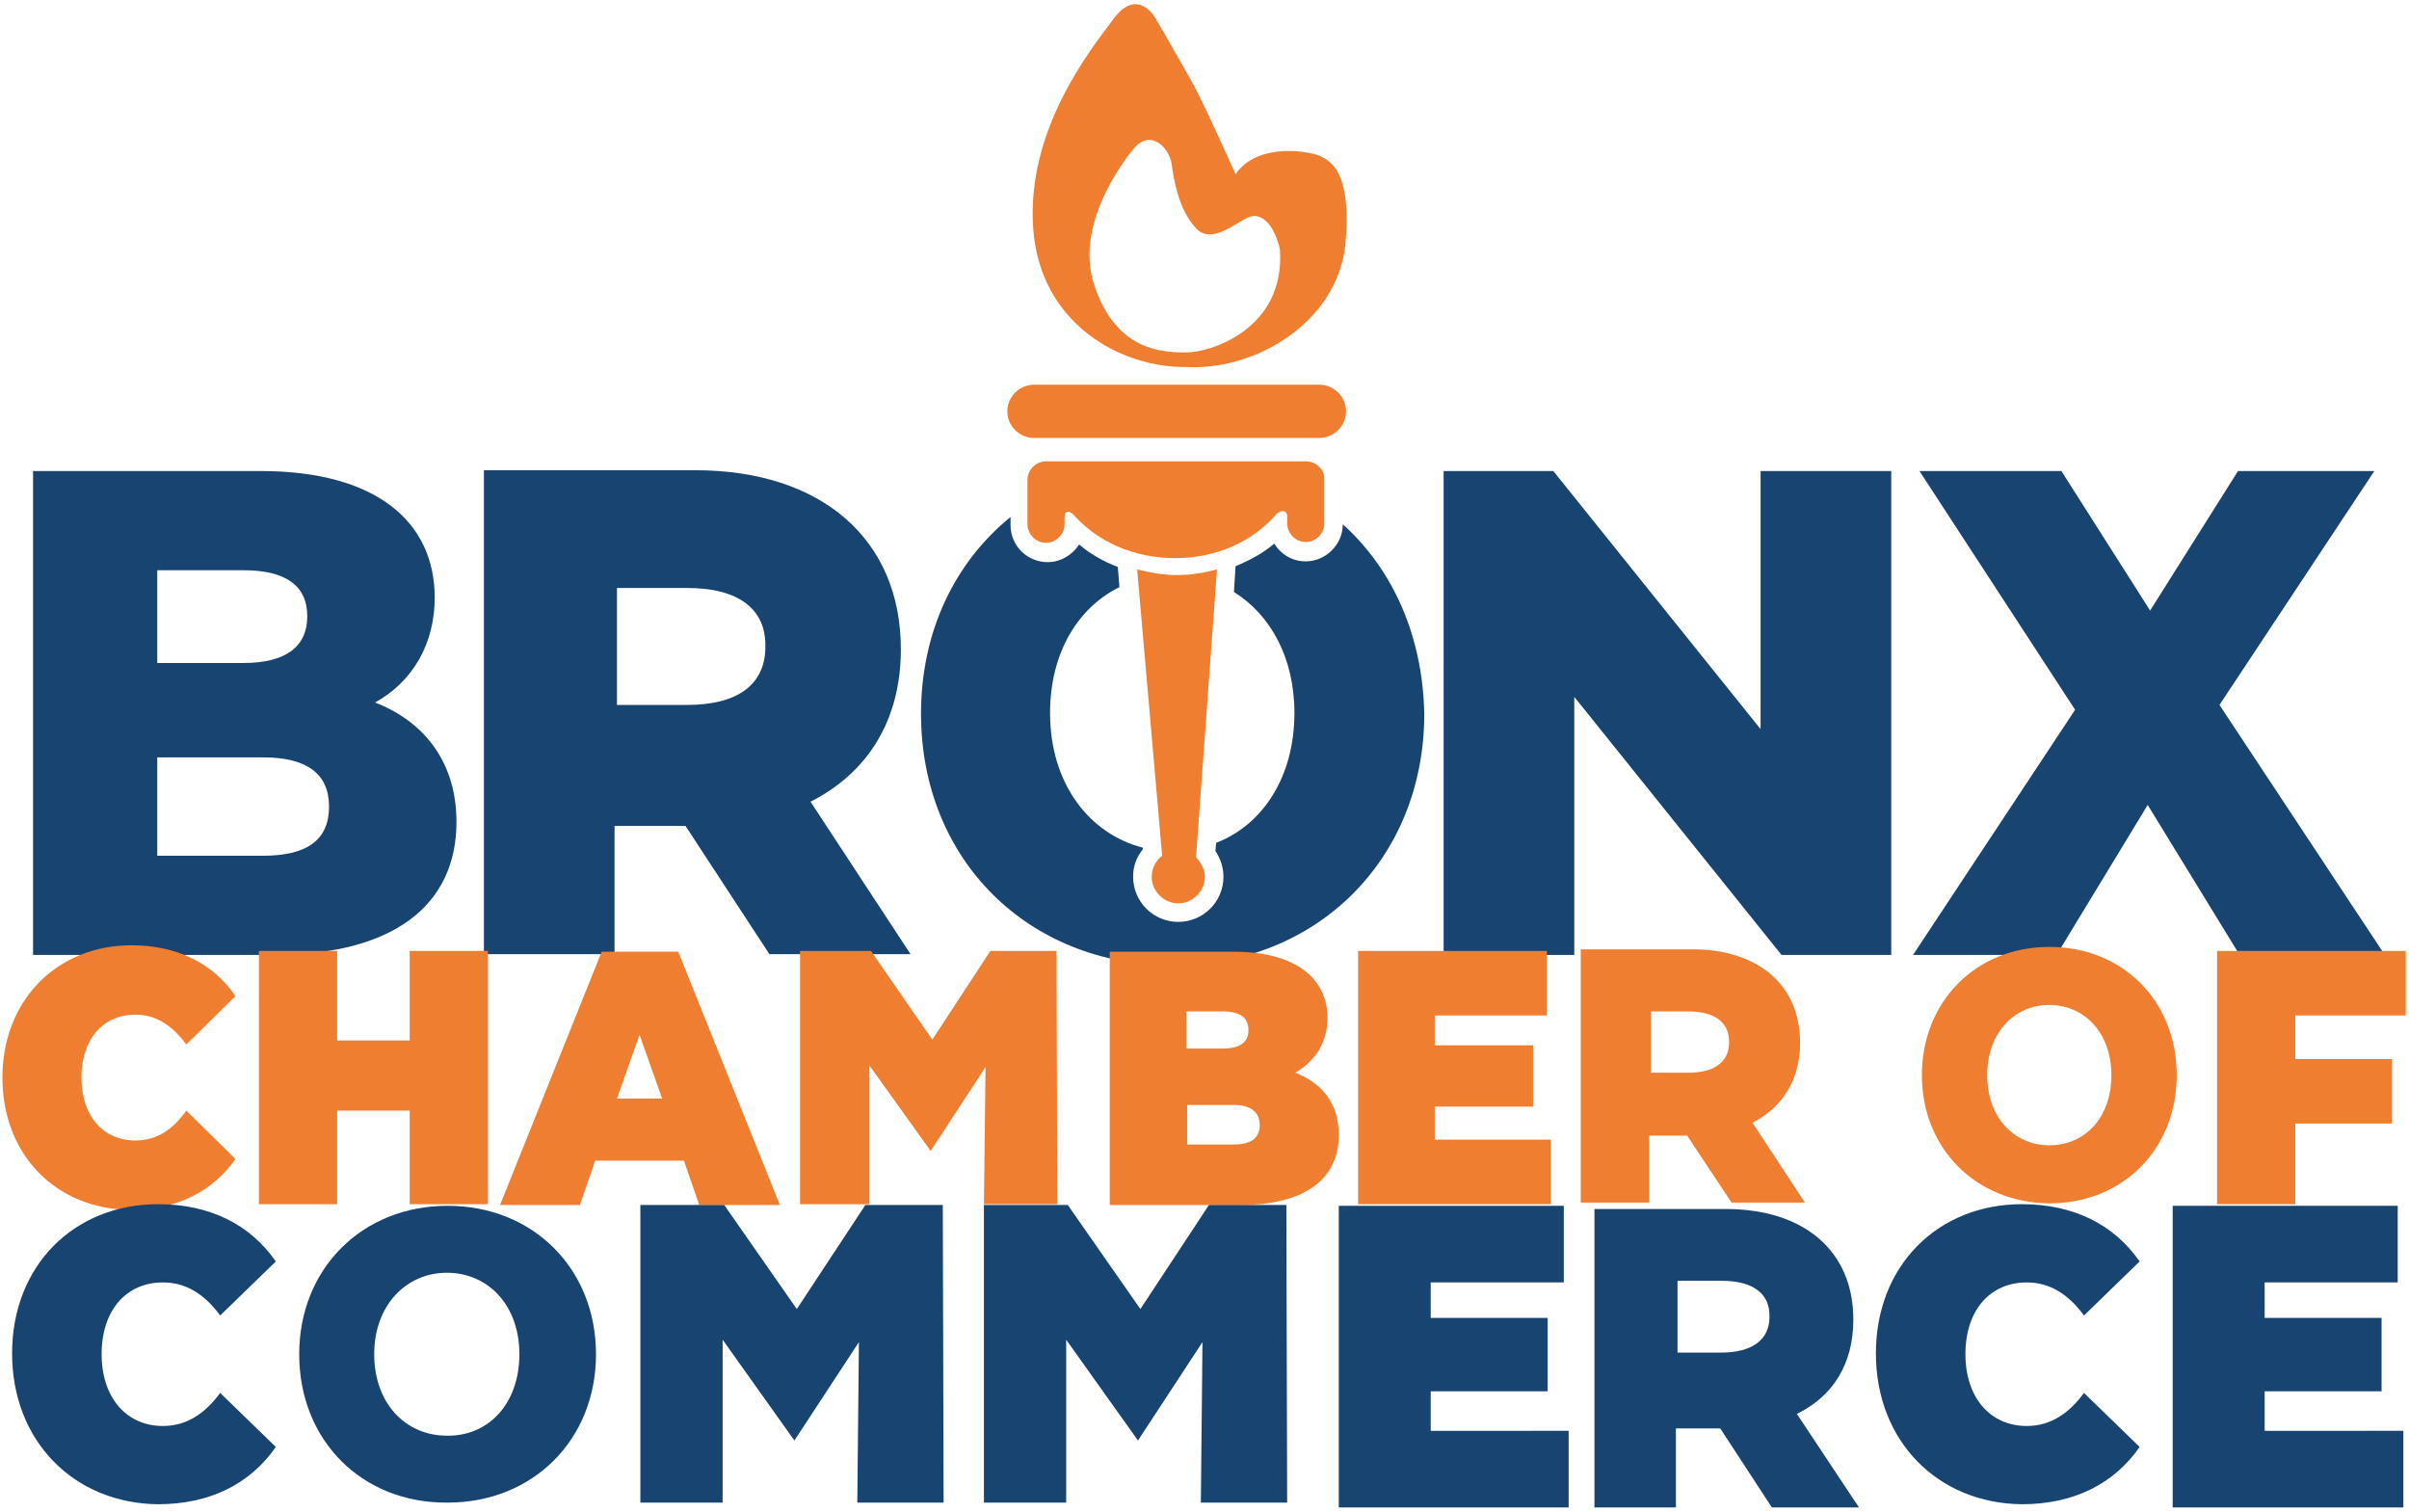
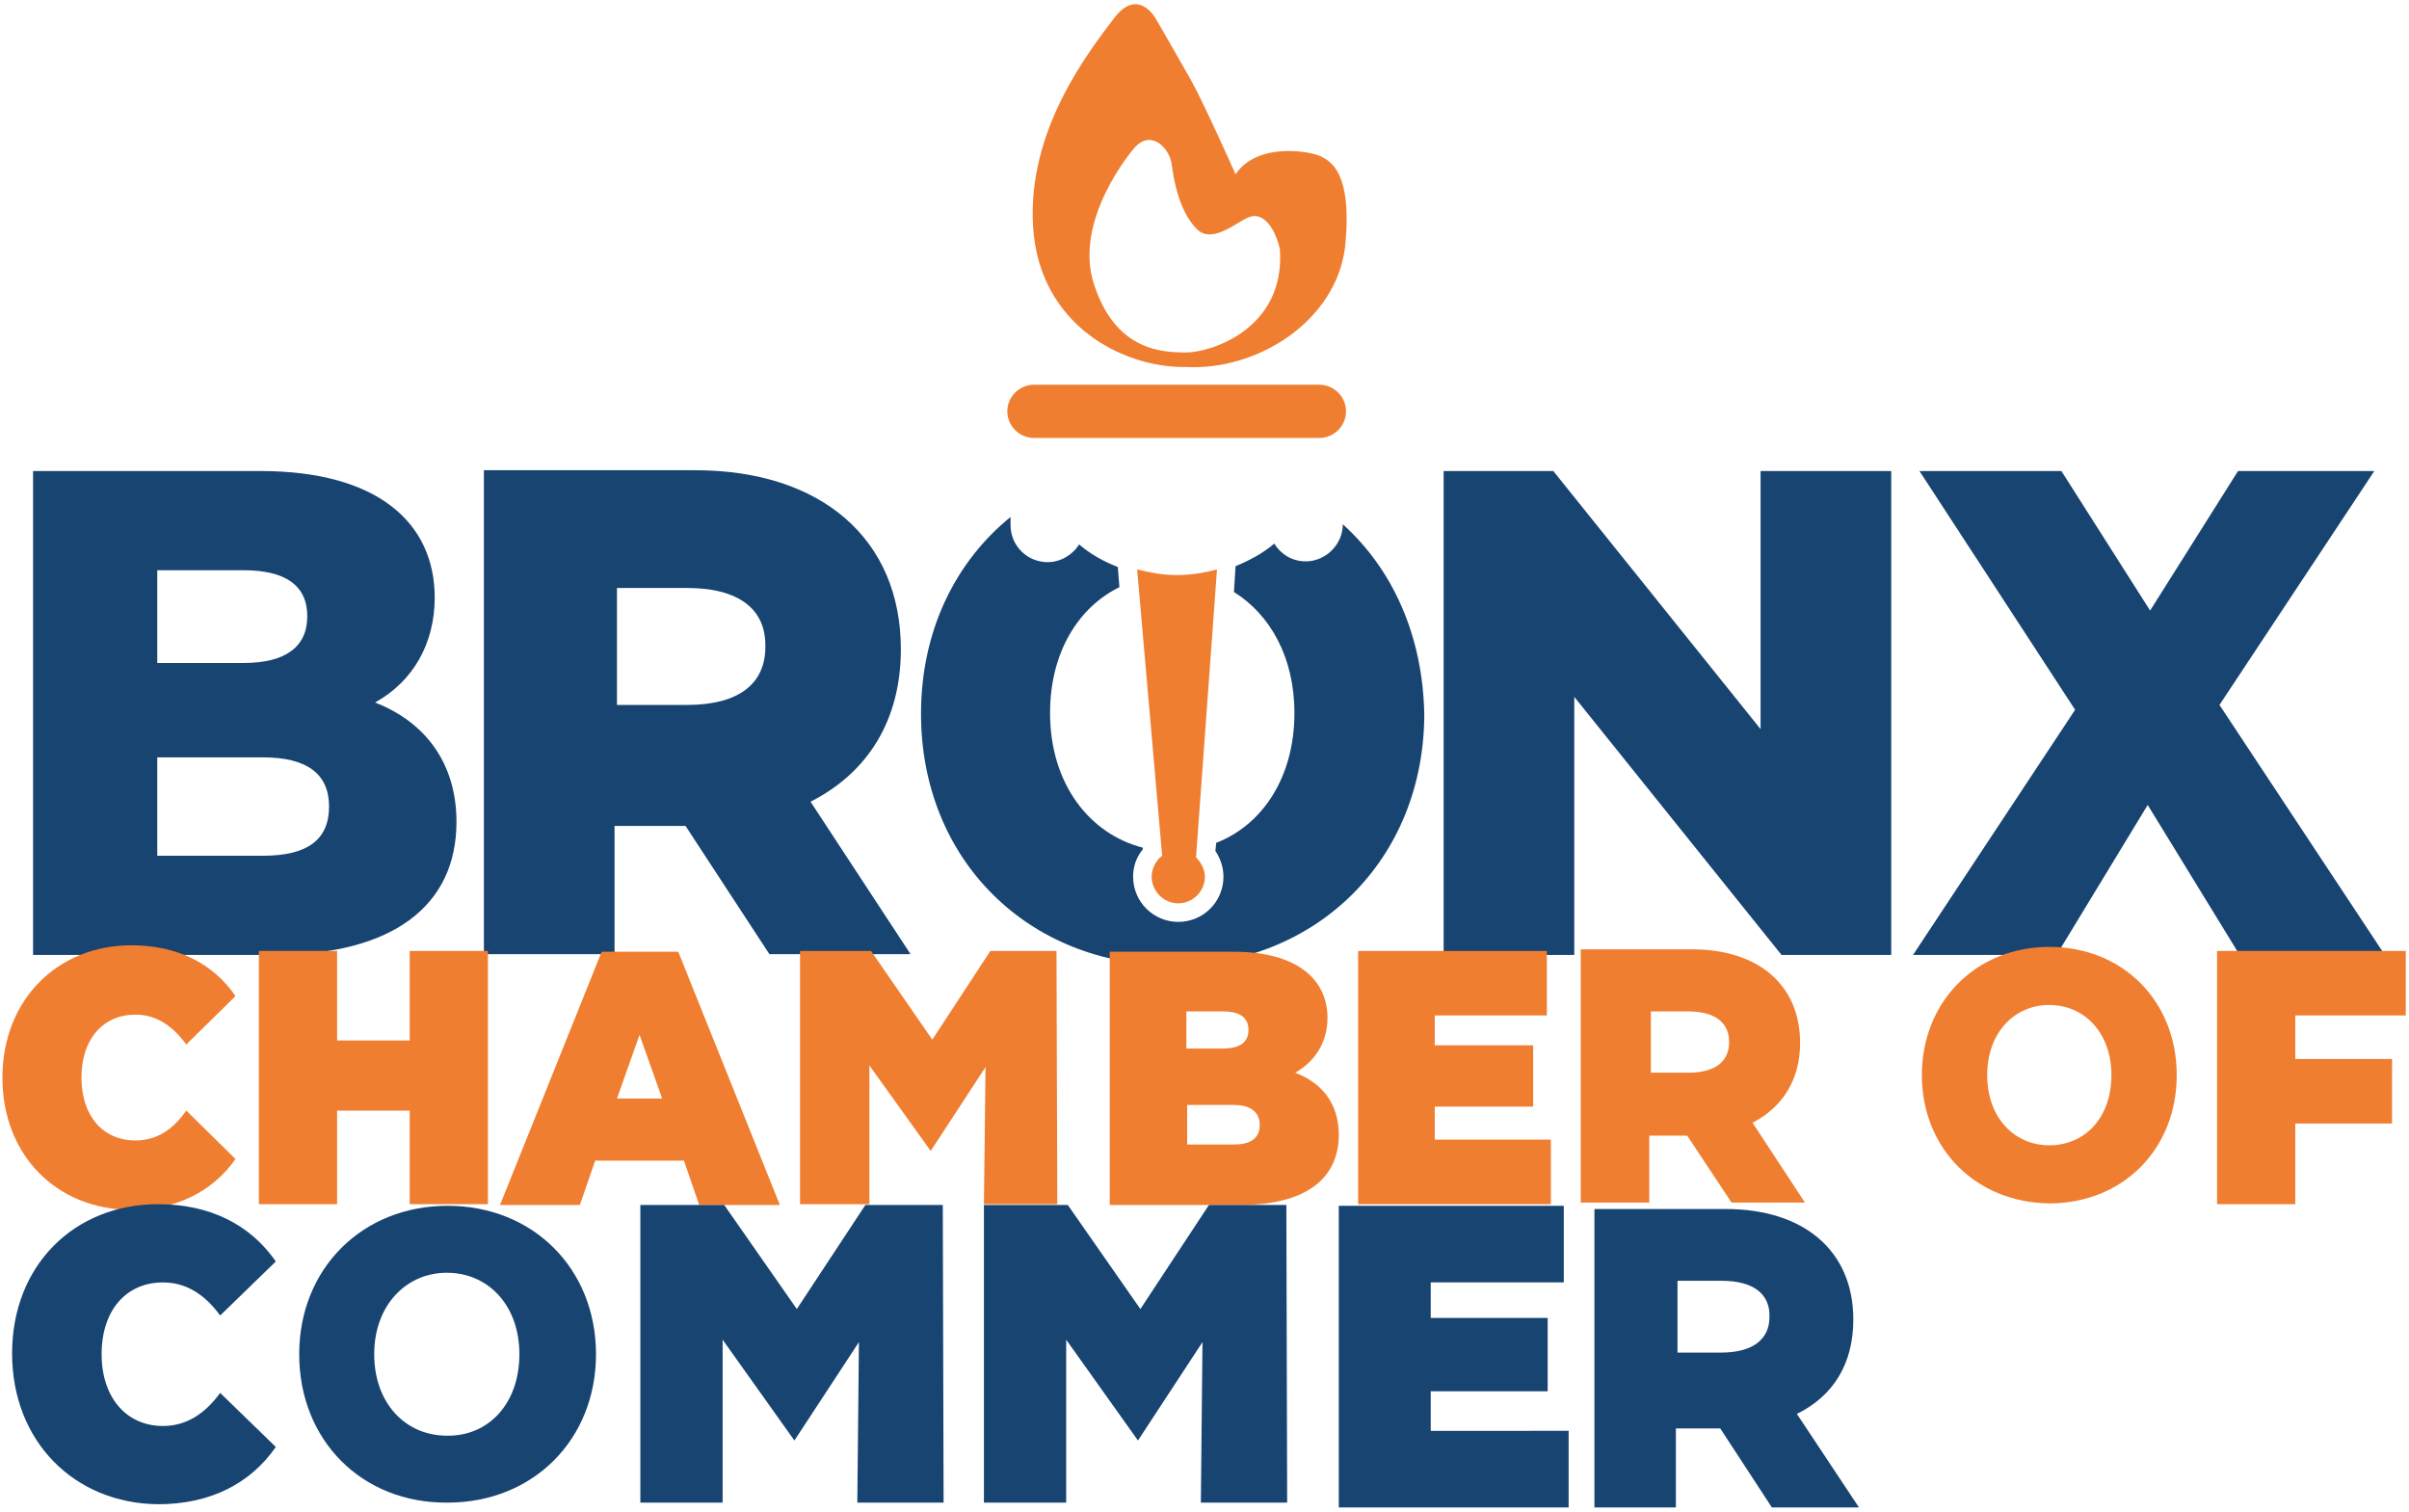
<svg xmlns="http://www.w3.org/2000/svg" version="1.1" id="Layer_1" x="0px" y="0px" width="298.7px" height="187.5px" viewBox="0 0 298.7 187.5" style="enable-background:new 0 0 298.7 187.5;" xml:space="preserve">
  <style type="text/css">
	.st0{fill:#184472;}
	.st1{fill:#F07E30;}
</style>
  <g>
    <g>
      <path class="st0" d="M56.6,101.9c0,10.4-7.9,16.5-22.7,16.5H4.1v-60h28.2c14.5,0,21.6,6.4,21.6,15.7c0,5.7-2.7,10.4-7.4,13    C52.7,89.5,56.6,94.6,56.6,101.9z M19.5,70.6v11.6h10.7c5.2,0,7.9-2,7.9-5.8c0-3.8-2.7-5.7-7.9-5.7H19.5z M40.8,100    c0-4.1-2.8-6.1-8.2-6.1H19.5v12.2h13.1C38,106.1,40.8,104.2,40.8,100z" />
      <path class="st0" d="M85,102.4h-8.8v15.9H60v-60h26.2c15.6,0,25.5,8.5,25.5,22.2c0,8.8-4.1,15.3-11.2,18.9l12.4,18.9H95.4    L85,102.4z M85.2,72.9h-8.7v14.5h8.7c6.5,0,9.7-2.7,9.7-7.2C95,75.6,91.7,72.9,85.2,72.9z" />
      <path class="st0" d="M166.5,65c0,2.5-2.1,4.6-4.6,4.6c-1.7,0-3.1-0.9-3.9-2.2c-1.4,1.2-3.1,2.1-4.8,2.8l-0.2,3.2    c4.5,2.8,7.5,8.1,7.5,15c0,8-4,13.9-9.7,16.1l-0.1,1c0.6,0.9,1,2,1,3.2c0,3.1-2.5,5.6-5.6,5.6c-3.1,0-5.6-2.5-5.6-5.6    c0-1.3,0.4-2.4,1.2-3.4l0-0.2c-6.6-1.7-11.5-7.9-11.5-16.7c0-7.5,3.5-13.1,8.6-15.6l-0.2-2.5c-1.8-0.7-3.4-1.6-4.8-2.8    c-0.8,1.3-2.3,2.2-3.9,2.2c-2.5,0-4.6-2-4.6-4.6v-1c-6.9,5.6-11.1,14.2-11.1,24.4c0,18,13.2,31.2,31.2,31.2    c17.9,0,31.2-13.2,31.2-31.2C176.4,78.8,172.7,70.6,166.5,65z" />
      <path class="st0" d="M234.5,58.4v60h-13.6l-25.7-32v32H179v-60h13.6l25.7,32v-32H234.5z" />
      <path class="st0" d="M277.7,118.4l-11.4-18.6L255,118.4h-17.8L257.3,88L238,58.4h17.6l11,17.3l10.9-17.3h16.9l-19.2,29l20.5,31    H277.7z" />
    </g>
    <g>
      <path class="st1" d="M209.2,140.8h-4.7v8.3H196v-31.4h13.8c8.2,0,13.4,4.4,13.4,11.6c0,4.6-2.2,8-5.9,9.9l6.5,9.9h-9.1    L209.2,140.8z M209.3,125.4h-4.6v7.6h4.6c3.4,0,5.1-1.4,5.1-3.8C214.4,126.8,212.7,125.4,209.3,125.4z" />
      <path class="st1" d="M0.3,133.6c0-9.6,6.8-16.4,16-16.4c5.6,0,10.1,2.2,12.9,6.3l-6.1,6c-1.7-2.3-3.7-3.7-6.3-3.7    c-4,0-6.7,3-6.7,7.8c0,4.8,2.7,7.8,6.7,7.8c2.6,0,4.6-1.3,6.3-3.7l6.1,6c-2.8,4-7.3,6.3-12.9,6.3C7.1,150,0.3,143.3,0.3,133.6z" />
      <path class="st1" d="M60.5,117.9v31.4h-9.7v-11.6h-9v11.6h-9.7v-31.4h9.7v11.1h9v-11.1H60.5z" />
      <path class="st1" d="M84.8,143.9H73.8l-1.9,5.5H62l12.6-31.4h9.5l12.6,31.4h-10L84.8,143.9z M82.1,136.2l-2.8-7.9l-2.8,7.9H82.1z" />
      <path class="st1" d="M107.8,132.1l0,17.2h-8.6v-31.4h8.8l7.6,11l7.2-11h8.2l0.1,31.4H122l0.2-17l-6.8,10.4L107.8,132.1z" />
      <path class="st1" d="M166,140.7c0,5.5-4.2,8.7-12.2,8.7h-16.2v-31.4H153c7.9,0,11.6,3.5,11.6,8.2c0,2.9-1.4,5.3-4,6.8    C164,134.3,166,136.9,166,140.7z M147.1,125.3v4.7h4.5c2.2,0,3.2-0.8,3.2-2.3c0-1.5-1-2.3-3.2-2.3H147.1z M156.2,139.5    c0-1.6-1.1-2.5-3.2-2.5h-5.8v4.9h5.8C155.1,141.9,156.2,141.1,156.2,139.5z" />
      <path class="st1" d="M192.3,141.3v8h-23.9v-31.4h23.4v8h-13.9v3.7h12.2v7.6h-12.2v4.1H192.3z" />
      <path class="st1" d="M284.6,125.9v5.4h12v8h-12v10h-9.7v-31.4h23.4v8H284.6z" />
      <path class="st1" d="M238.3,133.3c0-9.1,6.7-15.9,15.8-15.9c9.1,0,15.8,6.7,15.8,15.9s-6.7,15.9-15.8,15.9    C245,149.1,238.3,142.4,238.3,133.3z M261.8,133.3c0-5.3-3.4-8.7-7.7-8.7c-4.3,0-7.7,3.4-7.7,8.7c0,5.3,3.4,8.7,7.7,8.7    C258.5,142,261.8,138.6,261.8,133.3z" />
    </g>
    <g>
      <path class="st0" d="M213.3,177.1h-5.5v9.8h-10.1v-37H214c9.7,0,15.8,5.2,15.8,13.7c0,5.5-2.5,9.5-7,11.7l7.7,11.6h-10.8    L213.3,177.1z M213.5,158.8H208v8.9h5.4c4,0,6-1.7,6-4.4C219.5,160.5,217.5,158.8,213.5,158.8z" />
      <path class="st0" d="M1.5,167.8c0-10.9,7.7-18.5,18.1-18.5c6.4,0,11.4,2.5,14.6,7.1l-6.9,6.7c-1.9-2.6-4.2-4.1-7.1-4.1    c-4.5,0-7.6,3.4-7.6,8.9c0,5.4,3.1,8.9,7.6,8.9c2.9,0,5.2-1.5,7.1-4.1l6.9,6.7c-3.2,4.6-8.2,7.1-14.6,7.1    C9.2,186.4,1.5,178.7,1.5,167.8z" />
-       <path class="st0" d="M232.6,167.8c0-10.9,7.7-18.5,18.1-18.5c6.4,0,11.4,2.5,14.6,7.1l-6.9,6.7c-1.9-2.6-4.2-4.1-7.1-4.1    c-4.5,0-7.6,3.4-7.6,8.9c0,5.4,3.1,8.9,7.6,8.9c2.9,0,5.2-1.5,7.1-4.1l6.9,6.7c-3.2,4.6-8.2,7.1-14.6,7.1    C240.3,186.4,232.6,178.7,232.6,167.8z" />
      <path class="st0" d="M89.6,166.1l0,20.2H79.4v-36.9h10.4l9,12.9l8.5-12.9h9.6l0.1,36.9h-10.7l0.2-19.9l-8,12.2L89.6,166.1z" />
      <path class="st0" d="M132.2,166.1l0,20.2H122v-36.9h10.4l9,12.9l8.5-12.9h9.6l0.1,36.9h-10.7l0.2-19.9l-8,12.2L132.2,166.1z" />
      <path class="st0" d="M194.5,177.4v9.5H166v-37.4h27.9v9.5h-16.5v4.4h14.5v9.1h-14.5v4.9H194.5z" />
-       <path class="st0" d="M298,177.4v9.5h-28.6v-37.4h27.9v9.5h-16.5v4.4h14.5v9.1h-14.5v4.9H298z" />
      <path class="st0" d="M37.1,167.9c0-10.6,7.8-18.4,18.4-18.4c10.6,0,18.4,7.8,18.4,18.4c0,10.6-7.8,18.4-18.4,18.4    C44.9,186.4,37.1,178.6,37.1,167.9z M64.4,167.9c0-6.1-3.9-10.1-9-10.1c-5,0-9,4-9,10.1c0,6.1,3.9,10.1,9,10.1    C60.5,178.1,64.4,174.1,64.4,167.9z" />
    </g>
    <g>
      <path class="st1" d="M163.8,19.4c-1.1-0.6-7.8-1.9-10.6,2.2c0,0-4.1-9.2-5.6-11.8c-1.4-2.5-4.3-7.5-4.3-7.5s-2.2-4-5.2,0    c-3,4-10.8,13.8-10,25.9c0.8,12.1,11.1,17.4,18.9,17.3c8.8,0.5,18.7-5.6,19.8-15C167.7,21.2,164.9,20,163.8,19.4z M147.1,43.7    c-3,0-8.7-0.2-11.4-8.3c-2.8-8.1,4.9-17,4.9-17c2.1-2.5,4.5,0,4.7,2.1c0.2,1.5,0.8,5.5,3,7.8c2.1,2.3,5.5-1.3,7-1.5    c1.5-0.2,2.8,1.5,3.4,4.1C159.4,40.8,150.1,43.7,147.1,43.7z" />
      <path class="st1" d="M166.9,51c0,1.8-1.5,3.3-3.3,3.3h-35.4c-1.8,0-3.3-1.5-3.3-3.3l0,0c0-1.8,1.5-3.3,3.3-3.3h35.4    C165.4,47.7,166.9,49.2,166.9,51L166.9,51z" />
      <path class="st1" d="M148.3,106.3c0.6,0.6,1.1,1.5,1.1,2.4c0,1.8-1.5,3.3-3.3,3.3c-1.8,0-3.3-1.5-3.3-3.3c0-1,0.5-2,1.3-2.6    l-3.1-35.5c1.6,0.4,3.2,0.7,4.9,0.7c1.8,0,3.5-0.3,5-0.7L148.3,106.3z" />
-       <path class="st1" d="M161.9,57.2h-0.5h-31.3h-0.4c-1.2,0-2.3,1-2.3,2.3V65c0,1.2,1,2.3,2.3,2.3c1.2,0,2.3-1,2.3-2.3    c0-0.1,0-0.2,0-0.2h0V64c0,0,0.1-1.1,1.1-0.2c0,0,0,0,0,0c2.9,3.3,7.4,5.4,12.6,5.4c5.2,0,9.7-2.1,12.6-5.5    c1.1-0.8,1.3,0.1,1.3,0.2v1c0,1.2,1,2.3,2.3,2.3c1.2,0,2.3-1,2.3-2.3v-5.6C164.2,58.2,163.2,57.2,161.9,57.2z" />
    </g>
  </g>
</svg>